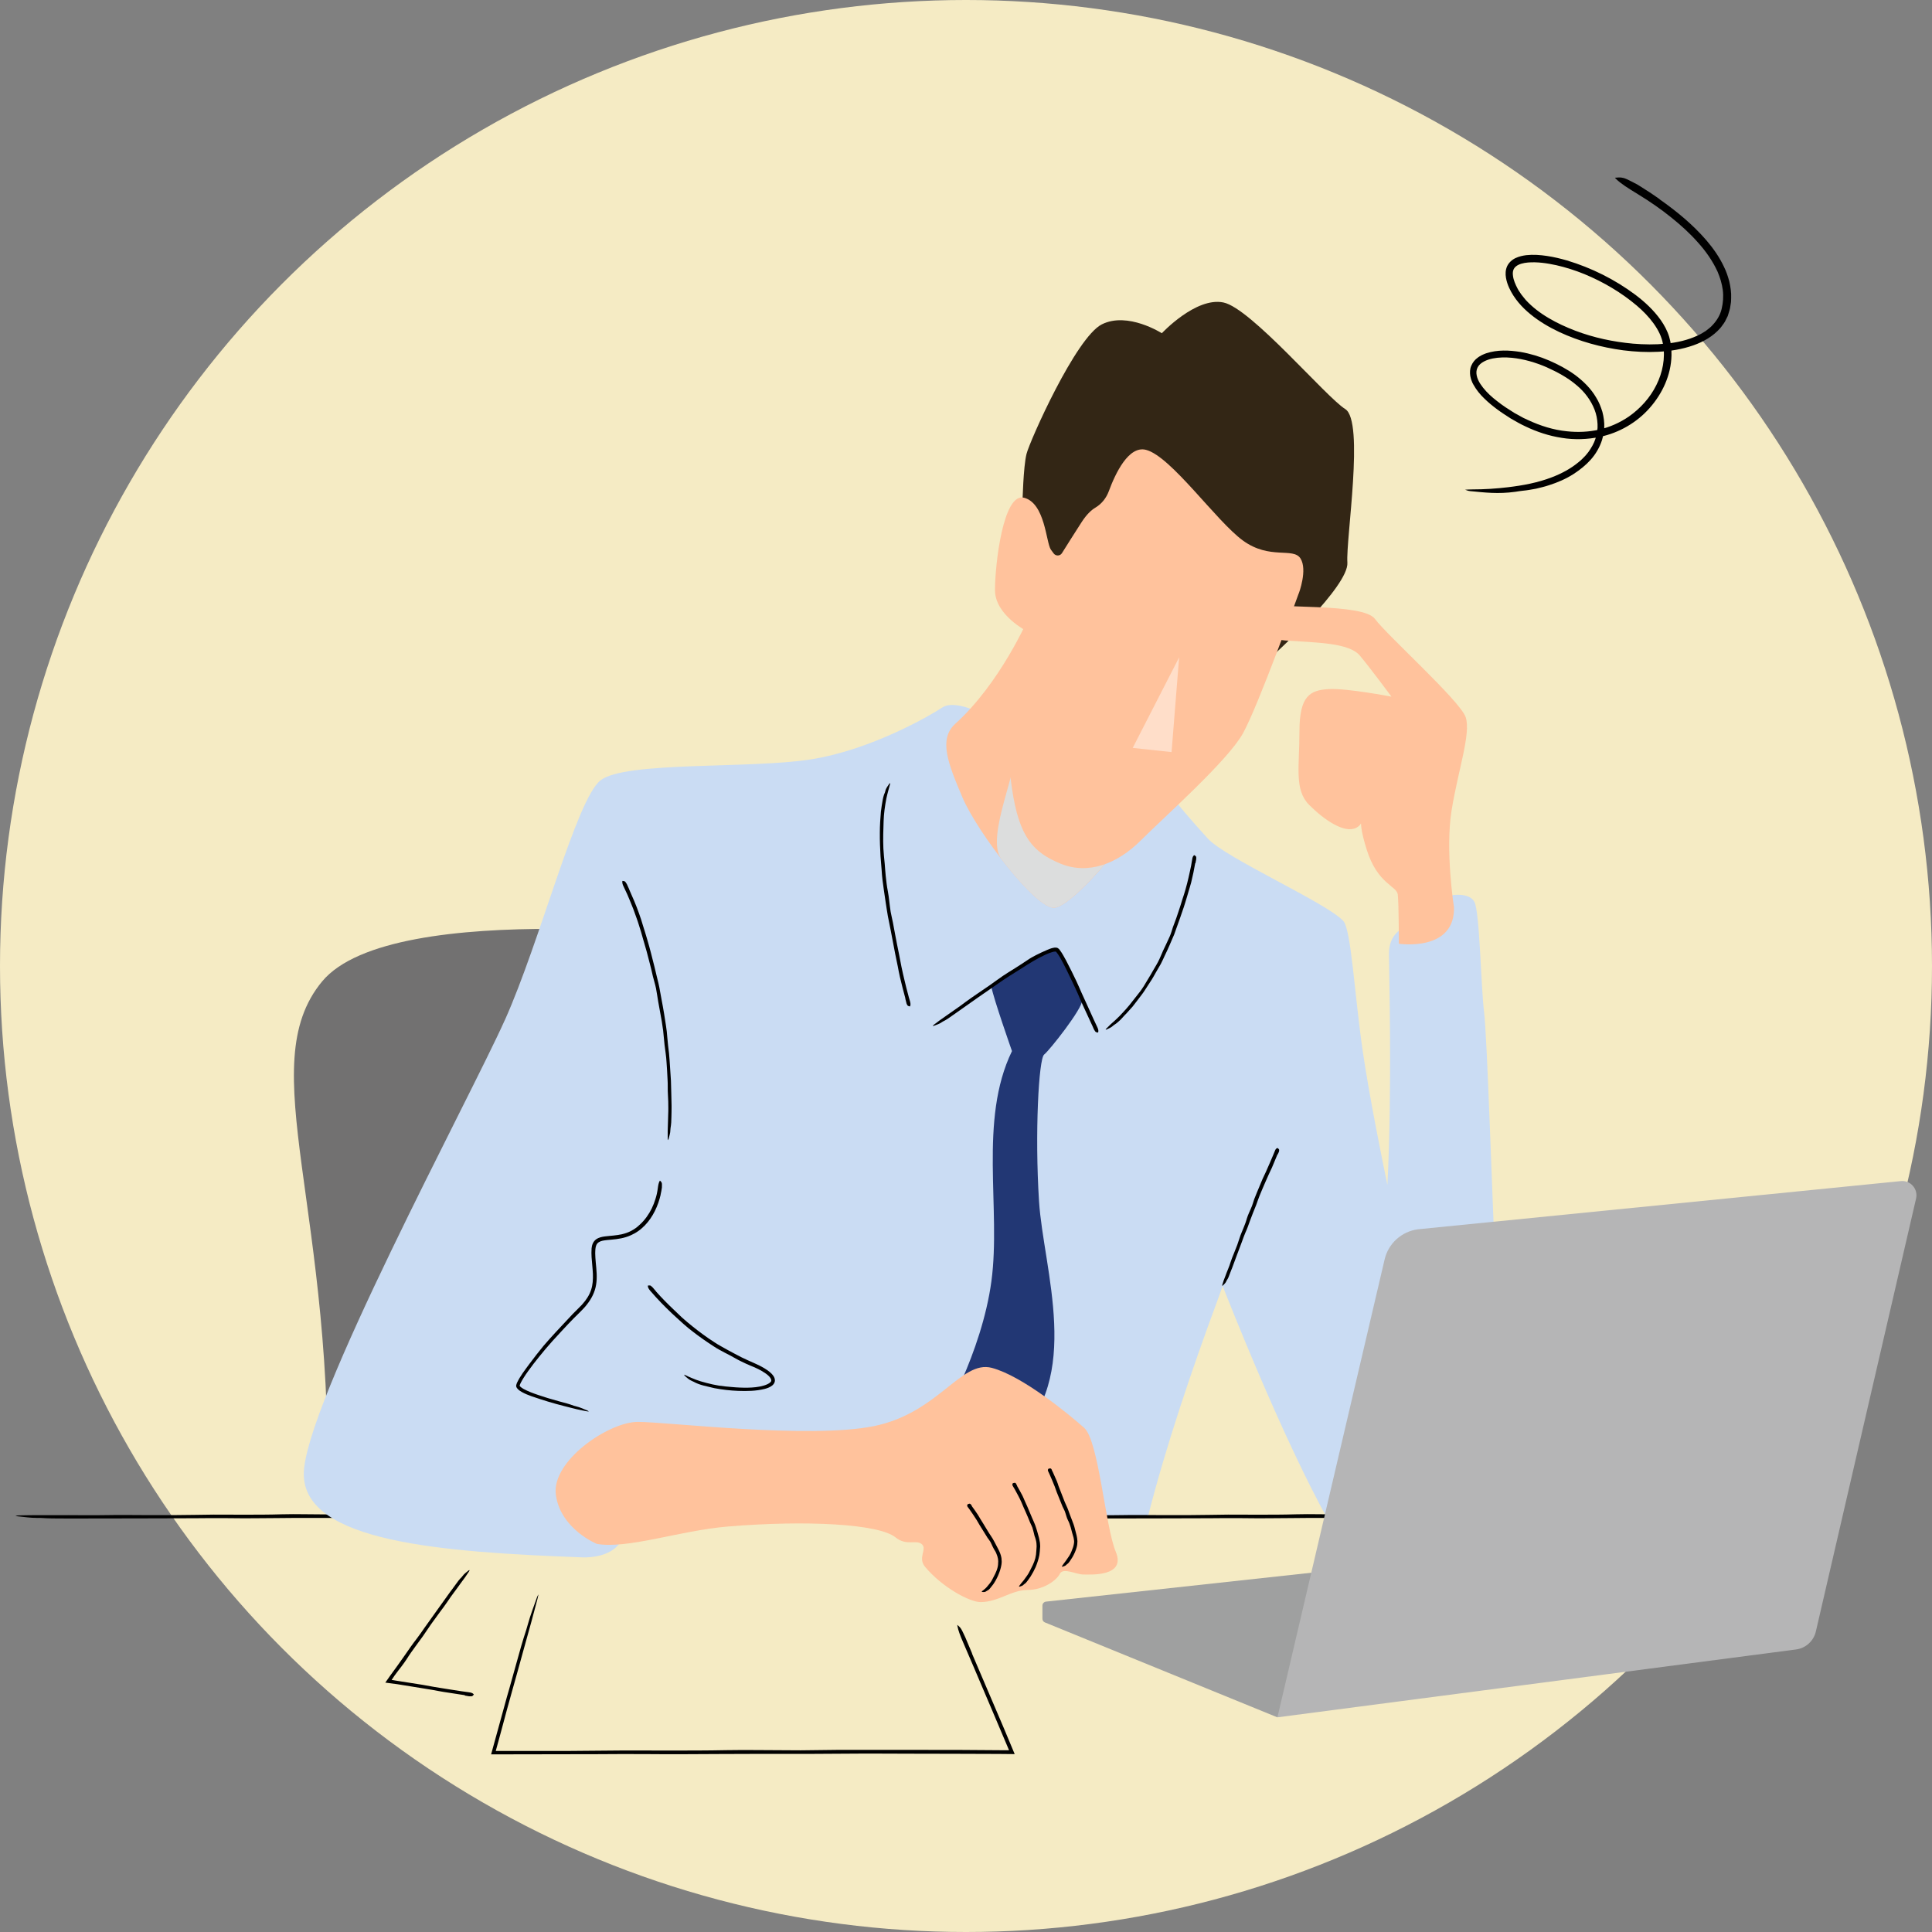
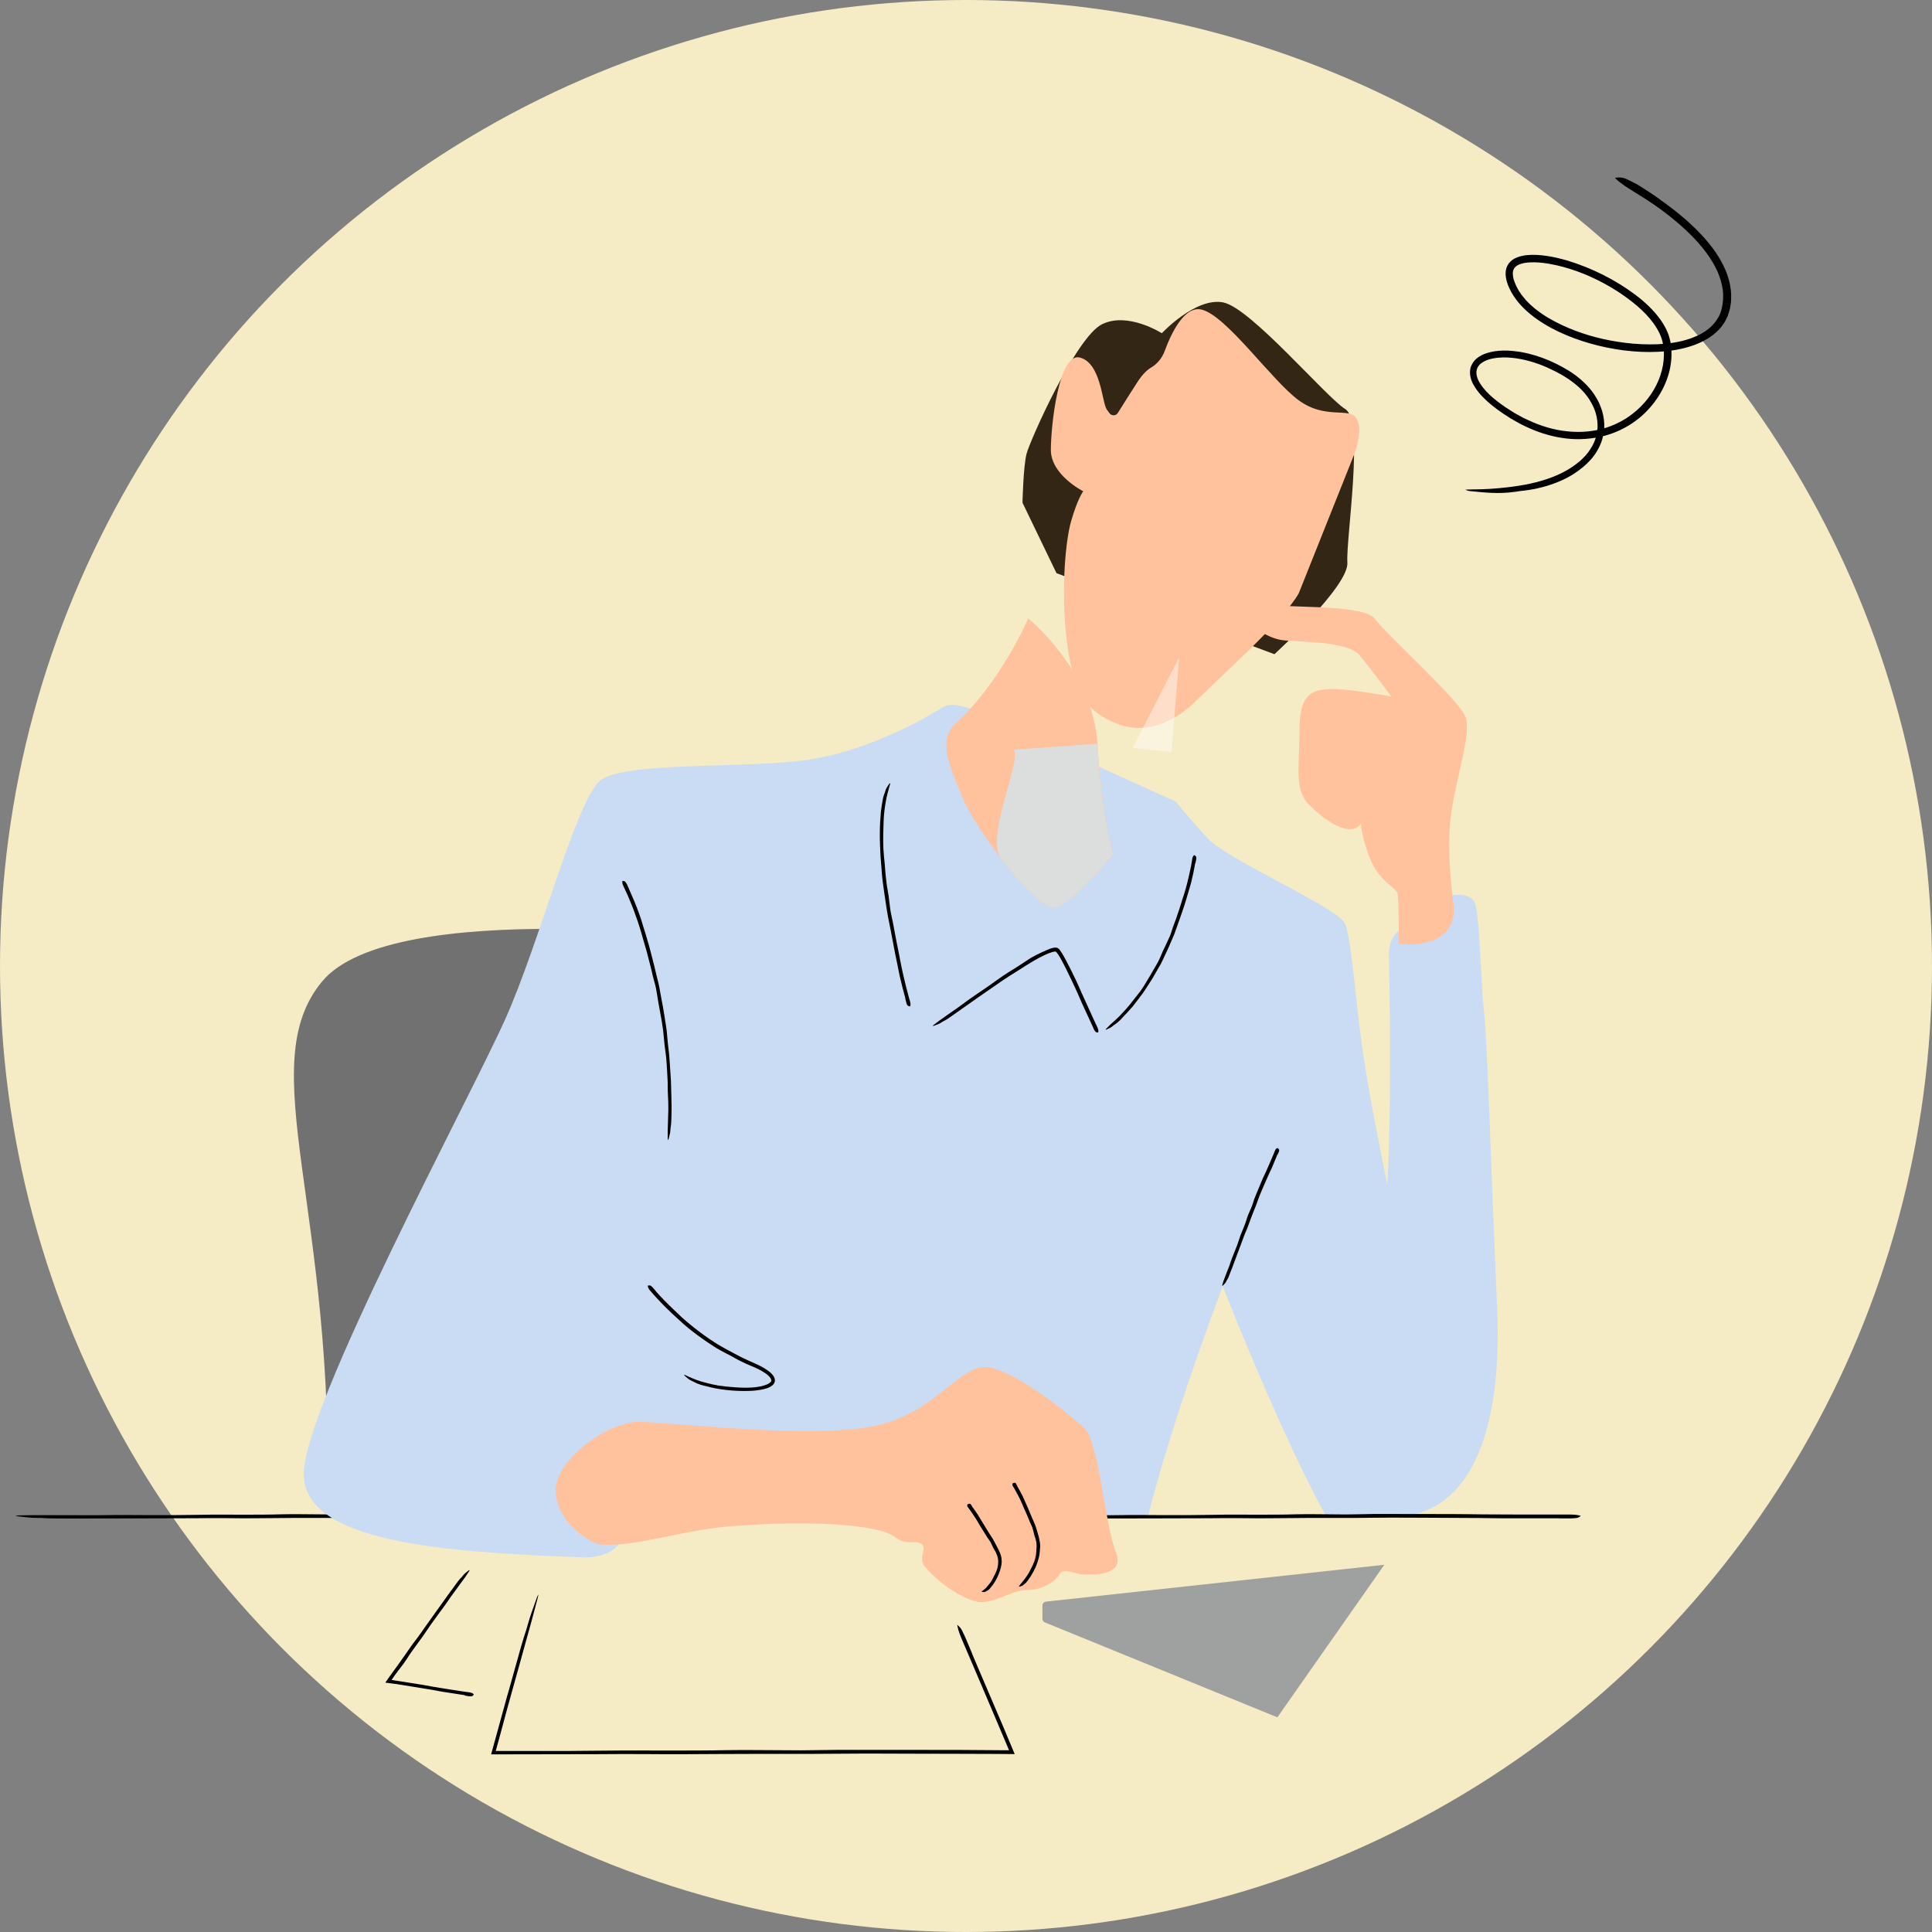
<svg xmlns="http://www.w3.org/2000/svg" viewBox="0 0 250 250">
  <rect x="0" y="0" width="250" height="250" fill="#808080" stroke="none" />
  <defs>
    <style>.b{fill:#f5ebc4;}.c{fill:#ffc29c;}.d{fill:#9fa0a0;}.e{fill:#b5b5b6;}.f{fill:#332615;}.g{fill:#cadcf3;}.h{fill:#223774;}.i{fill:#727171;}.j{fill:#dcdddd;mix-blend-mode:multiply;}.k{isolation:isolate;}.l{fill:#fff;opacity:.45;}</style>
  </defs>
  <g class="k">
    <g id="a">
      <circle class="b" cx="125" cy="125" r="125" />
      <g>
        <path class="i" d="M94.83,121.65s-44.03-5.66-53.15,5.35c-9.12,11.01,1.89,29.56,.63,69.19h51.85l.67-74.54Z" />
        <path d="M70.5,196.47c-2.31,0-4.63,0-6.95,0-1.14,0-2.28-.03-3.42-.04-1.32-.01-2.63-.02-3.95-.02-2.5-.01-5-.03-7.5-.03-1.52,0-3.04,.03-4.56,.04-1.43,0-2.87,0-4.3,0-1.33,0-2.66,0-3.99,.02-2.11,.02-4.22,.04-6.34,.01-1.4-.02-2.81,0-4.21,.01-2.46,0-4.93,.01-7.39,.02-2.2,0-4.41,.01-6.61,.01-.22,0-.43,0-.65,0-.79,0-1.58,0-2.37,0-1.01,0-2.01,0-2.99-.07-.13,0-.29-.01-.43,0-.97,0-1.72-.13-2.55-.21-.13-.01-.19-.06-.29-.09,.14,0,.28-.02,.43-.03,.68-.01,1.35-.03,2.03-.03,.87,0,1.74,0,2.61,0,2.36-.02,4.72,.04,7.08-.01,1.38-.03,2.78,0,4.17,0,1.52,0,3.04,.01,4.56,0,1.59,0,3.18-.05,4.77-.06,1.27,0,2.55,.01,3.82,.01,1.67,0,3.33,0,4.99-.05,.96-.03,1.94-.02,2.91-.01,1.19,0,2.37,.03,3.55,.03,1.14,0,2.28-.05,3.42-.06,1.16-.01,2.32,0,3.47,0,2.3,0,4.61,0,6.91,.01,1.29,0,2.57,.03,3.86,.04,1.53,.01,3.07,.02,4.61,.02,1.39,0,2.78,0,4.17,0,.78,0,1.56,0,2.33,0,.64,0,1.17,.03,1.52,.15,.04,.01,.1,.03,.08,.04-.13,.08-.21,.18-.45,.24-.15,.04-.54,.05-.82,.07-.03,0-.06,0-.09,0-.48,0-.96,0-1.44,0h0Z" />
        <path class="g" d="M65.32,132.02c4.61-10.27,9.23-28.52,12.37-31.03,3.15-2.52,19.29-1.47,27.26-2.73,7.97-1.26,15.73-5.87,16.98-6.71,1.26-.84,3.77,.21,3.77,.21l26.42,11.95s1.89,2.31,4.19,4.82c2.31,2.52,15.41,8.33,17.51,10.64,1.03,1.14,1.45,9.53,2.52,16.86,.83,5.69,2.44,13.7,3.19,17.3,.64-12.39,.2-27.84,.2-29.94,0-2.66,1.96-3.35,1.96-3.35l6.15-4.19s2.24-.42,2.94,.84c.7,1.26,.84,10.8,1.26,14.29,.42,3.49,.98,22.65,1.68,38.06,.76,16.85-3.77,26.65-12.72,27.21h-9.37s-5.03-8.65-13.42-29.83l-.69,1.91c-3.2,8.63-6.67,18.82-8.96,27.86h-21.81l-38.26-1.02-8.06,4.1c-1.26,2.52-5.14,2.25-5.14,2.25-18.15-.68-35.98-1.97-35.98-10.78s21.39-48.44,26-58.71Z" />
        <path class="c" d="M144.06,110.53s-5.24,6.5-7.55,6.92c-2.31,.42-10.06-9.77-11.95-14.22-1.89-4.44-3.15-7.58-.94-9.58,5.84-5.28,9.44-13.63,9.44-13.63,0,0,8.39,6.85,8.95,16.21,.56,9.37,2.06,14.29,2.06,14.29Z" />
        <path class="j" d="M141.99,96.24c.56,9.37,2.06,14.29,2.06,14.29,0,0-5.24,6.5-7.55,6.92-1.28,.23-4.22-2.79-6.92-6.28-2.17-2.82,2.49-12.17,1.64-14.16l10.76-.77Z" />
-         <path class="h" d="M136.82,123.01s3.22,5.31,3.22,6.43-4.23,6.47-4.93,7.02c-.7,.56-1.22,10.17-.66,18.98,.56,8.81,5.73,22.92-3.22,30.89l-9.51-2.24s5.31-8.95,6.57-18.31c1.26-9.37-1.68-20.83,2.66-29.77,0,0-2.38-6.76-2.66-8.3,0,0,6.29-4.84,8.53-4.7Z" />
        <path d="M141.31,132.65c-.42-.91-.84-1.82-1.26-2.73-.21-.45-.39-.91-.59-1.36-.23-.52-.48-1.04-.72-1.55-.47-.98-.93-1.96-1.45-2.9-.08-.14-.16-.29-.25-.42-.09-.14-.17-.28-.27-.39l-.07-.09s-.05-.06-.05-.06c-.02-.01-.05-.02-.11-.02-.12,0-.27,.03-.42,.08-.56,.17-1.12,.45-1.66,.73-.5,.27-1,.56-1.48,.86-.77,.48-1.53,.99-2.31,1.46-.52,.32-1.01,.67-1.51,1.01-.88,.6-1.76,1.21-2.63,1.82l-2.34,1.65-.23,.16c-.28,.2-.57,.39-.84,.59-.35,.26-.71,.5-1.1,.69-.05,.03-.11,.06-.16,.1-.34,.24-.68,.32-1.02,.46-.05,.02-.1,0-.15,0,.05-.04,.09-.09,.14-.13,.23-.18,.46-.36,.7-.53,.31-.22,.62-.43,.92-.65,.83-.6,1.69-1.15,2.5-1.78,.47-.36,.99-.69,1.48-1.04,.54-.37,1.09-.74,1.64-1.12,.57-.4,1.12-.81,1.69-1.2,.46-.31,.93-.6,1.4-.89,.61-.39,1.22-.77,1.82-1.18,.34-.24,.72-.44,1.1-.64,.46-.24,.94-.45,1.42-.66,.24-.1,.47-.2,.74-.26,.14-.03,.28-.06,.47-.03,.09,0,.22,.07,.3,.15,.08,.07,.09,.11,.14,.17,.33,.44,.55,.88,.8,1.33,.47,.89,.91,1.79,1.34,2.69,.24,.5,.45,1.02,.68,1.53,.28,.61,.55,1.21,.83,1.82l.75,1.65,.43,.92c.12,.25,.19,.47,.13,.67,0,.02-.01,.05-.02,.05-.1-.02-.2-.01-.3-.08-.07-.04-.14-.19-.21-.29,0,0-.01-.02-.02-.03l-.25-.57h0Z" />
        <path d="M117.16,129.21c-.25-.92-.49-1.85-.71-2.78-.11-.46-.19-.92-.28-1.39l-.33-1.6c-.2-1.01-.39-2.03-.58-3.04-.11-.62-.26-1.23-.37-1.85-.11-.58-.18-1.17-.28-1.76-.08-.54-.16-1.08-.24-1.63-.13-.86-.24-1.73-.29-2.61l-.14-1.74c-.06-1.02-.1-2.04-.09-3.06,0-.92,.06-1.83,.14-2.75l.04-.27c.05-.33,.08-.66,.15-.98,.07-.42,.15-.83,.33-1.21,.02-.05,.04-.11,.05-.17,.08-.4,.33-.65,.51-.95,.03-.05,.08-.06,.12-.08,0,.06-.01,.12-.03,.18-.07,.27-.15,.53-.22,.8-.08,.35-.19,.68-.25,1.03-.18,.95-.32,1.91-.35,2.88,0,.57-.05,1.14-.05,1.71-.02,.62,0,1.25,.02,1.87,.03,.65,.11,1.3,.17,1.95,.05,.52,.07,1.04,.13,1.56,.07,.68,.15,1.36,.28,2.03,.08,.39,.12,.79,.17,1.18,.06,.48,.11,.97,.19,1.45,.08,.46,.2,.92,.29,1.38,.09,.47,.18,.94,.26,1.4,.17,.93,.36,1.86,.55,2.79l.3,1.56c.13,.62,.27,1.23,.42,1.85,.13,.56,.27,1.11,.42,1.66,.08,.31,.16,.62,.26,.93,.07,.25,.1,.47,.02,.64,0,.02-.02,.05-.03,.04-.1-.03-.19-.03-.29-.11-.06-.05-.11-.2-.16-.31,0-.01,0-.02,0-.03l-.15-.58h0Z" />
        <path d="M154.66,111.69c-.14,.84-.32,1.66-.52,2.49-.1,.41-.24,.8-.35,1.2-.12,.46-.28,.92-.41,1.38-.13,.44-.28,.87-.43,1.3-.16,.43-.28,.87-.45,1.29-.2,.52-.36,1.05-.56,1.57-.21,.48-.42,.96-.62,1.44-.18,.45-.41,.88-.61,1.32-.16,.35-.32,.7-.5,1.05-.19,.34-.38,.67-.58,1-.13,.22-.26,.44-.38,.67-.12,.23-.27,.44-.41,.66l-.74,1.14c-.24,.38-.54,.73-.8,1.09l-.74,.96-.81,.9-.17,.17-.59,.64c-.27,.26-.55,.5-.86,.69-.04,.03-.08,.06-.12,.1-.26,.24-.55,.33-.82,.47-.04,.02-.09,0-.13,0,.03-.04,.06-.09,.1-.12,.17-.17,.34-.35,.52-.52,.23-.21,.46-.42,.7-.63,.32-.28,.61-.6,.9-.91,.29-.31,.58-.63,.85-.96,.32-.41,.62-.79,.93-1.18l.51-.65c.17-.22,.31-.46,.46-.68,.3-.49,.6-.98,.89-1.48,.22-.4,.46-.79,.69-1.19,.31-.51,.55-1.07,.78-1.62,.12-.32,.3-.63,.44-.95,.17-.39,.37-.77,.54-1.17,.17-.38,.27-.78,.4-1.17,.14-.39,.29-.78,.44-1.18,.26-.79,.54-1.57,.77-2.37,.14-.44,.3-.88,.42-1.33,.15-.53,.29-1.07,.41-1.61,.12-.49,.21-.98,.32-1.47,.05-.28,.1-.55,.14-.83,.03-.23,.09-.41,.23-.52,.01-.01,.04-.03,.05-.02,.08,.06,.17,.1,.22,.19,.04,.06,.02,.2,.02,.31,0,0,0,.02,0,.03-.03,.17-.06,.35-.1,.52h0Z" />
        <path d="M165.3,149.39l-.72,1.72c-.12,.28-.27,.55-.39,.83-.14,.33-.28,.65-.43,.97-.27,.62-.54,1.24-.79,1.86-.15,.38-.28,.77-.42,1.15-.14,.36-.29,.72-.43,1.07-.13,.33-.26,.67-.38,1-.19,.54-.38,1.07-.62,1.59-.15,.35-.27,.71-.4,1.06l-.7,1.86-.62,1.67c-.02,.05-.05,.11-.07,.16-.08,.2-.16,.4-.23,.6-.09,.26-.19,.51-.35,.73-.02,.03-.04,.07-.05,.1-.09,.25-.28,.39-.44,.57-.02,.03-.07,.03-.11,.04,0-.04,0-.08,.02-.12,.05-.17,.1-.35,.16-.52l.25-.66c.21-.6,.49-1.17,.67-1.79,.11-.36,.26-.7,.4-1.05,.15-.38,.31-.76,.45-1.14,.13-.39,.28-.82,.41-1.22,.12-.32,.26-.63,.39-.95,.17-.42,.33-.83,.45-1.27,.07-.25,.18-.49,.28-.73,.12-.29,.27-.58,.38-.88,.11-.29,.19-.59,.29-.88,.11-.29,.23-.58,.35-.87,.24-.57,.48-1.14,.72-1.72,.14-.32,.29-.63,.44-.94l.5-1.14c.15-.35,.3-.69,.44-1.03,.08-.19,.16-.39,.24-.58,.06-.16,.15-.28,.3-.32,.02,0,.04-.01,.05,0,.06,.07,.14,.12,.18,.21,.02,.06-.01,.15-.02,.23,0,0,0,.01,0,.02l-.16,.35h0Z" />
        <path d="M81.41,115.08c.46,1.03,.91,2.06,1.28,3.12,.09,.26,.18,.52,.27,.78l.24,.79c.19,.61,.39,1.22,.56,1.83,.35,1.16,.63,2.34,.93,3.51,.16,.72,.35,1.43,.52,2.15,.16,.68,.25,1.37,.39,2.05,.12,.63,.24,1.27,.34,1.9,.15,1.01,.35,2.02,.41,3.04,.05,.68,.14,1.35,.22,2.03,.11,1.19,.16,2.38,.25,3.57,.04,1.07,.05,2.13,.08,3.2v.32c.01,.38-.02,.77-.02,1.15,0,.49-.03,.98-.11,1.44-.01,.06-.01,.14-.02,.21,0,.47-.15,.83-.24,1.22-.01,.06-.06,.09-.09,.14,0-.07-.02-.14-.02-.21,0-.33,0-.65,0-.98,.01-.42,.03-.84,.04-1.26,0-.57,.05-1.14,.04-1.7,0-.57-.01-1.14-.05-1.71-.05-.66,0-1.34-.05-2.01-.04-.73-.07-1.46-.13-2.2-.04-.77-.17-1.52-.26-2.28l-.18-1.83c-.11-.79-.23-1.59-.39-2.37-.09-.48-.16-.92-.25-1.38-.1-.56-.17-1.13-.28-1.69-.11-.54-.28-1.06-.41-1.59-.13-.54-.24-1.09-.39-1.62l-.42-1.61-.46-1.59c-.16-.6-.34-1.19-.53-1.78-.21-.71-.49-1.39-.73-2.09-.25-.62-.49-1.24-.76-1.85-.15-.34-.31-.68-.47-1.01-.14-.27-.22-.51-.19-.72,0-.02,0-.06,.02-.06,.1,.02,.21,0,.32,.08,.07,.05,.16,.21,.24,.33,0,.01,.01,.03,.02,.04l.29,.64h0Z" />
-         <path d="M85.49,154.59c-.34,1.46-.99,2.88-2.05,3.98-.27,.26-.54,.52-.85,.73-.31,.22-.64,.4-.98,.55-.79,.36-1.66,.49-2.49,.56-.39,.04-.79,.06-1.15,.14-.36,.08-.66,.24-.8,.55-.14,.3-.14,.7-.15,1.08,0,.38,.04,.77,.07,1.17,.09,.95,.21,1.94,.04,2.92-.15,.93-.6,1.8-1.18,2.53-.26,.35-.57,.65-.87,.96-.3,.29-.6,.58-.89,.88-.93,.95-1.82,1.93-2.72,2.91-.59,.65-1.16,1.34-1.71,2.02-.49,.6-.96,1.21-1.41,1.84-.23,.31-.44,.63-.64,.95-.09,.16-.2,.32-.28,.49l-.12,.24-.07,.21s0,0,.02,.05c.03,.04,.07,.08,.12,.13,.11,.09,.25,.18,.39,.26,.29,.16,.6,.29,.91,.42,.63,.25,1.29,.46,1.95,.67l.39,.12c.48,.14,.95,.28,1.43,.41,.62,.16,1.23,.32,1.8,.54,.08,.03,.17,.05,.26,.07,.59,.14,1.03,.37,1.52,.56,.08,.03,.11,.08,.16,.12-.09,0-.18-.01-.27-.03-.42-.08-.84-.16-1.26-.26-.53-.12-1.07-.27-1.6-.4-1.45-.36-2.87-.8-4.29-1.29-.41-.15-.83-.31-1.22-.53-.2-.11-.39-.23-.57-.42-.08-.09-.18-.21-.19-.39,0-.09,.03-.14,.04-.2l.06-.18c.43-.91,1.03-1.66,1.6-2.44,.61-.81,1.22-1.61,1.86-2.38,.52-.61,1.07-1.21,1.61-1.8,.71-.76,1.41-1.51,2.16-2.31,.21-.22,.43-.44,.65-.65,.2-.22,.43-.41,.62-.64,.48-.54,.88-1.15,1.1-1.83,.22-.66,.25-1.35,.23-2.05-.03-.71-.12-1.43-.17-2.17-.03-.37-.02-.75,0-1.14,.02-.2,.06-.41,.15-.62,.09-.21,.24-.4,.42-.54,.38-.27,.79-.34,1.16-.39,.38-.05,.74-.07,1.09-.11,.79-.08,1.56-.22,2.25-.58,.41-.21,.8-.47,1.13-.8l.26-.24,.24-.26c.16-.17,.3-.36,.44-.55,.5-.69,.87-1.47,1.12-2.29,.15-.46,.25-.93,.31-1.41,.05-.39,.11-.71,.24-.93,.01-.02,.03-.06,.04-.05,.08,.08,.17,.14,.23,.3,.04,.1,.02,.35,.02,.54,0,.02,0,.04,0,.06-.04,.31-.1,.61-.17,.92h0Z" />
        <path d="M125.78,213.98l4.06,9.51c.49,1.16,.97,2.33,1.46,3.49l-2.06-.02-5.88-.02c-3.72,0-7.45-.02-11.17-.03-2.26,.01-4.52,.03-6.79,.04h-6.41c-1.98,0-3.96,.01-5.94,.02-3.14,.02-6.28,.04-9.43,.01-2.08-.02-4.18,0-6.27,.01-3.66,0-7.33,.01-10.99,.02h-2.81l2.06-7.49,.27-.93c.32-1.14,.63-2.27,.95-3.4,.4-1.46,.8-2.89,1.26-4.27,.06-.19,.12-.41,.18-.62,.38-1.39,.81-2.43,1.21-3.6,.06-.18,.13-.26,.2-.39-.05,.21-.09,.41-.14,.62-.26,.97-.52,1.94-.78,2.92-.35,1.24-.69,2.49-1.04,3.74-.92,3.39-1.91,6.76-2.8,10.16-.14,.5-.27,1.01-.41,1.51l-.36,1.31c.95,0,1.9,0,2.84,0,2.26,0,4.53,0,6.79,0,2.37-.02,4.73-.04,7.1-.06,1.89,0,3.79,0,5.68,.01,2.48,0,4.95,0,7.43-.05,1.42-.03,2.88-.02,4.33-.01,1.76,.01,3.53,.02,5.29,.03,1.69-.02,3.39-.04,5.09-.06,1.72,0,3.45,0,5.17,0,3.43,0,6.85,0,10.28,.01,1.91,.01,3.82,.03,5.74,.04h.68l-2.13-5.03-2.43-5.71c-.46-1.06-.91-2.13-1.37-3.19-.38-.87-.66-1.61-.75-2.15,0-.06-.03-.15,0-.13,.15,.15,.29,.22,.48,.51,.13,.19,.36,.72,.54,1.09l.05,.12,.83,1.97h0Z" />
        <path d="M60.17,219.36c-.93-.14-1.87-.28-2.8-.43-.46-.07-.91-.17-1.37-.25-.53-.09-1.06-.18-1.59-.26-1.01-.16-2.02-.32-3.03-.49-.5-.07-1.01-.14-1.52-.2,.2-.28,.39-.55,.58-.83,.34-.48,.69-.95,1.03-1.42,.31-.44,.62-.88,.94-1.33,.49-.71,.98-1.42,1.51-2.1,.35-.45,.67-.93,1-1.4l1.75-2.45,1.57-2.19,.16-.21c.19-.26,.39-.52,.57-.78,.24-.34,.48-.67,.77-.94,.04-.04,.08-.09,.11-.14,.23-.32,.51-.49,.78-.72,.04-.04,.09-.03,.14-.04-.03,.05-.05,.11-.08,.16-.15,.23-.3,.46-.46,.69-.21,.29-.42,.57-.63,.86-.55,.79-1.16,1.54-1.69,2.35-.31,.47-.66,.92-1,1.38-.37,.5-.74,1-1.1,1.51-.36,.53-.74,1.08-1.1,1.61-.3,.42-.62,.84-.92,1.26-.4,.55-.8,1.1-1.16,1.68-.21,.33-.45,.65-.69,.97-.29,.39-.6,.76-.88,1.16-.11,.16-.22,.32-.32,.48-.08,.11-.05,.08-.05,.1,0,0,0,.01,0,.01h.03s0,0,.01,0h.09l.35,.06,.7,.11c.93,.15,1.86,.29,2.79,.44,.51,.09,1.04,.19,1.55,.28,.62,.1,1.24,.2,1.86,.3,.56,.09,1.12,.18,1.68,.26l.94,.13c.26,.03,.47,.1,.59,.24,.01,.02,.04,.04,.03,.05-.07,.07-.11,.16-.22,.21-.07,.03-.22,.01-.34,.02-.01,0-.02,0-.04,0l-.58-.1h0Z" />
        <path d="M201.76,196.47c-2.31,0-4.63,0-6.95,0-1.14,0-2.28-.03-3.42-.04-1.32-.01-2.63-.02-3.95-.02-2.5-.01-5-.03-7.5-.03-1.52,0-3.04,.03-4.56,.04-1.43,0-2.87,0-4.3,0-1.33,0-2.66,0-3.99,.02-2.11,.02-4.22,.04-6.34,.01-1.4-.02-2.81,0-4.21,.01-2.46,0-4.93,.01-7.39,.02-2.2,0-4.41,.01-6.61,.01-.22,0-.43,0-.65,0-.79,0-1.58,0-2.37,0-1.01,0-2.01,0-2.99-.07-.13,0-.29-.01-.43,0-.97,0-1.72-.13-2.55-.21-.13-.01-.19-.06-.29-.09,.14,0,.28-.02,.43-.03,.68-.01,1.35-.03,2.03-.03,.87,0,1.74,0,2.61,0,2.36-.02,4.72,.04,7.08-.01,1.38-.03,2.78,0,4.17,0,1.52,0,3.04,.01,4.56,0,1.59,0,3.18-.05,4.77-.06,1.27,0,2.55,.01,3.82,.01,1.67,0,3.33,0,4.99-.05,.96-.03,1.94-.02,2.91-.01,1.19,0,2.37,.03,3.55,.03,1.14,0,2.28-.05,3.42-.06,1.16-.01,2.32,0,3.47,0,2.3,0,4.61,0,6.91,.01,1.29,0,2.57,.03,3.86,.04,1.53,.01,3.07,.02,4.61,.02,1.39,0,2.78,0,4.17,0,.78,0,1.56,0,2.33,0,.64,0,1.17,.03,1.52,.15,.04,.01,.1,.03,.08,.04-.13,.08-.21,.18-.45,.24-.15,.04-.54,.05-.82,.07-.03,0-.06,0-.09,0-.48,0-.96,0-1.44,0h0Z" />
        <path class="f" d="M132.31,65.03s.1-4.61,.52-6.29c.42-1.68,6.4-15.1,9.75-16.77,3.35-1.68,7.76,1.15,7.76,1.15,0,0,4.4-4.72,7.97-3.98,3.56,.73,13.24,12.21,15.76,13.79,2.52,1.57,.07,16.83,.28,19.87,.21,3.04-9.44,11.85-9.44,11.85l-28.2-10.48-4.4-9.12Z" />
-         <path class="c" d="M168.06,76.77s-5.24,14.57-7.23,18.14c-1.99,3.56-10.17,10.8-13.21,13.84s-6.81,4.47-10.38,3.01c-3.56-1.47-5.35-3.42-6.29-9.71-.94-6.29-.42-13.52,.42-16.46,.84-2.94,1.57-3.88,1.57-3.88,0,0-4.19-2.1-4.19-5.35s1.05-12.69,3.77-11.95c2.73,.73,2.83,5.77,3.46,6.71l.36,.49c.27,.37,.84,.36,1.08-.04,.63-1,1.71-2.73,2.55-4.02,.66-1.02,1.28-1.57,1.77-1.86,.81-.48,1.41-1.24,1.74-2.13,.85-2.31,2.57-5.93,4.81-5.35,3.25,.84,9.09,9.23,12.55,11.74,3.46,2.52,6.5,.84,7.44,2.31,.94,1.47-.21,4.51-.21,4.51Z" />
+         <path class="c" d="M168.06,76.77c-1.99,3.56-10.17,10.8-13.21,13.84s-6.81,4.47-10.38,3.01c-3.56-1.47-5.35-3.42-6.29-9.71-.94-6.29-.42-13.52,.42-16.46,.84-2.94,1.57-3.88,1.57-3.88,0,0-4.19-2.1-4.19-5.35s1.05-12.69,3.77-11.95c2.73,.73,2.83,5.77,3.46,6.71l.36,.49c.27,.37,.84,.36,1.08-.04,.63-1,1.71-2.73,2.55-4.02,.66-1.02,1.28-1.57,1.77-1.86,.81-.48,1.41-1.24,1.74-2.13,.85-2.31,2.57-5.93,4.81-5.35,3.25,.84,9.09,9.23,12.55,11.74,3.46,2.52,6.5,.84,7.44,2.31,.94,1.47-.21,4.51-.21,4.51Z" />
        <polygon class="l" points="152.58 85.06 151.6 97.32 146.57 96.78 152.58 85.06" />
        <path d="M84.91,167.14c.7,.79,1.44,1.54,2.21,2.27,.37,.36,.75,.73,1.13,1.08,.45,.4,.91,.79,1.38,1.16,.45,.36,.9,.71,1.36,1.04,.46,.34,.93,.66,1.41,.97,.57,.39,1.2,.7,1.8,1.05,.58,.3,1.15,.63,1.74,.92,.55,.26,1.09,.52,1.66,.76,.45,.2,.89,.41,1.32,.67,.42,.27,.86,.54,1.18,1.02,.1,.16,.19,.37,.17,.62-.03,.25-.18,.44-.33,.57-.31,.25-.64,.36-.97,.45-1.15,.29-2.31,.3-3.46,.26-1.03-.04-2.05-.16-3.06-.35-.1-.02-.2-.04-.3-.07-.36-.08-.72-.17-1.08-.26-.46-.12-.91-.27-1.31-.5-.05-.03-.12-.06-.18-.08-.42-.17-.69-.44-.98-.7-.04-.04-.05-.09-.07-.14,.06,.02,.12,.04,.18,.07,.27,.14,.55,.26,.84,.38,.36,.15,.73,.3,1.11,.41,1.03,.3,2.08,.56,3.16,.66,.63,.05,1.26,.13,1.9,.15,.69,.03,1.39,.03,2.07-.05,.36-.04,.71-.11,1.05-.21,.33-.1,.67-.24,.86-.44,.32-.28-.15-.79-.59-1.1-.6-.43-1.29-.76-1.99-1.03-.41-.16-.82-.37-1.22-.56-.5-.23-.96-.53-1.45-.78-.47-.24-.94-.48-1.4-.74-.47-.26-.91-.56-1.36-.86-.89-.59-1.75-1.23-2.58-1.89-.46-.38-.9-.77-1.34-1.18-.53-.47-1.05-.96-1.55-1.46-.46-.45-.9-.91-1.34-1.39-.24-.27-.48-.54-.72-.81-.19-.22-.33-.44-.33-.64,0-.02,0-.06,.01-.06,.1,0,.2-.03,.32,0,.08,.03,.19,.16,.29,.24,0,0,.02,.02,.03,.03,.13,.17,.28,.33,.42,.5h0Z" />
        <path class="c" d="M77.17,199.75s-4.61-1.89-5.24-6.29c-.63-4.4,6.83-9.47,10.61-9.47s22.1,2.24,30.49,.56c8.39-1.68,11.32-8.6,15.31-7.55,3.98,1.05,10.06,6.08,11.95,7.76,1.89,1.68,2.73,12.79,4.09,16.04,1.36,3.25-3.25,2.94-4.19,2.94s-2.62-.94-3.04-.1c-.42,.84-2.1,2.1-4.19,2.1s-3.77,1.57-6.08,1.57c-1.4,0-4.96-1.9-7.19-4.58-.95-1.15,.27-2.25-.36-2.87-.73-.72-1.99,.26-3.46-.93-2.15-1.74-11.53-2.24-21.67-1.4-6.21,.51-13.03,2.97-17.02,2.24Z" />
        <path class="d" d="M179.14,202.48l-43.79,4.77c-.26,.03-.46,.25-.46,.51v1.71c0,.21,.13,.4,.32,.47l30.08,12.28,13.84-19.74Z" />
-         <path class="e" d="M165.3,222.22l67.1-8.78c1.26-.16,2.28-1.09,2.57-2.32l12.97-56.03c.29-1.26-.76-2.42-2.04-2.25l-62.42,6.23c-2.11,.28-3.83,1.83-4.31,3.9l-13.87,59.25Z" />
        <g>
-           <path d="M136.2,190.41c.19,.41,.37,.82,.55,1.24,.09,.21,.15,.42,.22,.63l.28,.72c.18,.46,.35,.91,.53,1.36,.11,.27,.25,.54,.36,.81,.11,.26,.19,.53,.29,.79l.28,.73c.15,.38,.3,.77,.39,1.18,.06,.27,.15,.53,.21,.81,.06,.24,.09,.5,.11,.75,0,.27-.03,.54-.1,.79-.12,.45-.31,.86-.53,1.25-.02,.04-.05,.07-.07,.11l-.26,.4c-.11,.17-.23,.33-.41,.44-.02,.02-.04,.04-.06,.06-.12,.15-.31,.18-.48,.25-.03,.01-.07,0-.1-.02,.01-.03,.02-.06,.03-.08l.22-.32c.1-.13,.21-.26,.3-.4,.25-.37,.54-.73,.69-1.16,.08-.25,.21-.48,.26-.73,.06-.27,.12-.54,.05-.82-.02-.15-.05-.29-.1-.44-.05-.15-.08-.29-.13-.44-.07-.23-.11-.47-.19-.71-.1-.31-.19-.61-.35-.9-.09-.16-.14-.35-.2-.52-.07-.22-.13-.44-.21-.65-.08-.2-.2-.39-.29-.6-.09-.2-.17-.41-.25-.62l-.5-1.24c-.09-.23-.16-.47-.25-.7-.11-.28-.22-.55-.34-.83-.11-.25-.21-.5-.32-.74-.06-.14-.12-.28-.19-.41-.06-.11-.07-.22,.02-.33,0-.01,.02-.03,.03-.03,.09-.01,.18-.04,.26-.02,.05,0,.09,.07,.13,.12,0,0,0,.01,0,.02l.11,.26h0Z" />
          <path d="M131.61,192.28c.24,.42,.48,.84,.7,1.27,.11,.21,.19,.44,.29,.66l.34,.75c.21,.48,.41,.96,.61,1.45,.12,.29,.27,.58,.38,.88,.11,.28,.19,.57,.28,.86,.08,.27,.15,.54,.23,.82,.04,.22,.1,.44,.13,.67,.01,.23,.05,.46,.01,.69-.02,.3-.04,.61-.09,.91-.1,.52-.27,1.03-.47,1.52-.19,.43-.42,.85-.67,1.25-.03,.04-.06,.07-.08,.11l-.29,.41c-.12,.18-.26,.34-.45,.46-.03,.02-.05,.04-.07,.06-.13,.16-.34,.19-.51,.26-.03,.01-.07-.01-.1-.02,.01-.03,.02-.06,.04-.08l.25-.33c.11-.14,.24-.27,.34-.41,.28-.39,.59-.77,.79-1.21,.12-.26,.26-.5,.38-.76l.18-.43c.05-.15,.1-.29,.14-.44,.03-.16,.06-.32,.09-.47,.01-.16,.02-.32,.04-.48,0-.25,.06-.51,.03-.76,0-.33-.08-.66-.19-.98-.08-.18-.11-.38-.16-.57-.07-.23-.11-.47-.19-.7-.08-.22-.2-.42-.29-.64-.1-.22-.18-.44-.27-.66-.18-.44-.38-.87-.57-1.3-.11-.24-.2-.49-.31-.73-.13-.29-.27-.57-.42-.85-.13-.26-.27-.51-.41-.76-.08-.14-.16-.28-.25-.42-.07-.11-.1-.22-.03-.35,0-.01,.02-.03,.03-.04,.09-.02,.18-.05,.26-.05,.05,0,.1,.07,.15,.11,0,0,0,.01,0,.02l.14,.26h0Z" />
          <path d="M125.76,194.9c.25,.35,.51,.7,.75,1.07,.12,.18,.22,.37,.33,.55,.14,.22,.26,.42,.39,.63,.24,.4,.49,.81,.73,1.2,.15,.25,.33,.47,.47,.72,.14,.23,.26,.47,.39,.71,.12,.22,.24,.45,.35,.67,.19,.36,.35,.74,.42,1.17,0,.15,.03,.31,.03,.46-.01,.14-.01,.28-.04,.42-.08,.48-.24,.94-.43,1.38-.17,.39-.38,.77-.62,1.12-.02,.04-.05,.06-.08,.1-.09,.13-.19,.24-.29,.37-.12,.16-.26,.3-.46,.38-.03,.01-.05,.03-.07,.05-.15,.13-.36,.12-.53,.1-.03,0-.05-.04-.07-.06,.02-.02,.03-.04,.05-.05,.09-.05,.18-.13,.27-.21,.12-.1,.24-.2,.34-.32,.27-.32,.57-.65,.75-1.05,.11-.23,.24-.45,.35-.68,.11-.25,.23-.51,.29-.78,.08-.28,.08-.57,.09-.84-.02-.1-.02-.2-.03-.3l-.08-.33c-.09-.28-.2-.57-.38-.82-.1-.15-.16-.31-.25-.47-.1-.2-.17-.4-.28-.59-.11-.18-.25-.34-.37-.52-.12-.18-.23-.36-.34-.55-.23-.36-.45-.72-.68-1.09l-.36-.62c-.15-.24-.31-.48-.47-.72-.14-.22-.29-.43-.44-.64-.08-.12-.17-.24-.26-.35-.07-.09-.11-.19-.04-.32,0-.01,.01-.03,.03-.04,.08-.03,.17-.07,.25-.08,.05,0,.1,.05,.15,.08,0,0,0,0,0,.01l.15,.22h0Z" />
        </g>
        <g>
          <path class="c" d="M188.12,117.24s-1.12-7.23-.28-12.41c.84-5.17,2.52-9.92,1.82-12.02-.7-2.1-10.2-10.62-11.74-12.72-1.54-2.1-12.86-1.26-16.35-2.1-3.49-.84,.7,4.61,4.75,4.89,4.05,.28,8.25,.28,9.65,1.96s4.09,5.31,4.09,5.31c0,0-5.77-1.12-8.14-.98-2.38,.14-3.77,.84-3.77,5.45s-.7,7.58,1.26,9.54c1.96,1.96,4.55,3.71,6.06,2.97,1.28-.63-.02-1.66,1.38,2.81,1.4,4.47,3.88,4.68,4.02,5.8,.14,1.12,.14,6.38,.14,6.38,0,0,7.41,1.12,7.13-4.89Z" />
          <path class="c" d="M179.01,93.87c-.73-.1-1.45-.2-2.18-.3l-1.07-.17c-.41-.06-.83-.1-1.24-.14-.79-.07-1.58-.14-2.36-.12-.46,.01-.98,.07-1.32,.24-.04,.02-.07,.04-.08,.06-.02,0-.05,.07-.07,.11-.04,.09-.11,.16-.14,.27-.08,.2-.15,.4-.2,.62-.1,.4-.16,.81-.2,1.22-.07,.66-.1,1.32-.15,1.99-.04,.44-.03,.89-.03,1.33,0,.78,.02,1.56,.06,2.33,0,.17,.02,.35,.04,.52,.01,.17,.04,.35,.07,.42,.12,.24,.36,.49,.6,.72l.14,.14c.18,.17,.36,.33,.56,.48,.25,.19,.5,.39,.7,.63,.03,.03,.07,.06,.1,.09,.25,.17,.37,.42,.55,.63,.03,.03,.02,.08,.03,.12-.04-.02-.09-.03-.13-.05-.19-.11-.37-.22-.55-.34-.23-.16-.45-.33-.67-.5-.3-.22-.59-.47-.87-.73-.28-.27-.55-.53-.78-.86-.03-.05-.07-.1-.09-.16-.02-.06-.04-.13-.06-.2-.01-.11-.03-.23-.03-.34l-.03-.67-.03-1.46c-.01-.51-.05-1.01-.04-1.52,0-.41,.04-.81,.07-1.22,.04-.52,.07-1,.11-1.6,0-.31,.09-.62,.16-.93,.11-.38,.22-.75,.44-1.12l.08-.13s.09-.1,.14-.15c.1-.08,.21-.14,.3-.17,.2-.08,.39-.12,.58-.16,.39-.06,.76-.06,1.14-.06,.75,0,1.48,.06,2.22,.13,.41,.04,.81,.11,1.22,.16,.49,.07,.97,.13,1.46,.2,.44,.06,.88,.13,1.32,.19l.74,.1c.2,.02,.36,.08,.46,.23,0,.01,.03,.04,.02,.05-.05,.08-.09,.16-.18,.22-.05,.04-.18,.02-.27,.03,0,0-.02,0-.03,0l-.45-.08h0Z" />
          <path class="c" d="M178.41,97.74c-.64-.1-1.29-.18-1.93-.25-.32-.03-.63-.09-.95-.12-.37-.03-.73-.04-1.1-.03-.34,.01-.69,.04-.99,.14-.15,.05-.28,.12-.34,.21-.02,.02-.02,.05-.04,.07l-.03,.12c-.02,.08-.04,.16-.05,.25-.06,.41-.05,.84-.04,1.26,0,.4,.02,.8,.06,1.2,.04,.37,.09,.74,.17,1.1,.12,.57,.28,1.14,.49,1.66,.14,.35,.37,.61,.66,.83,.5,.38,1.15,.55,1.8,.55,.07,0,.14,0,.21,0,.04,0,0,0,.03,0l.1-.04c.13-.06,.26-.13,.38-.2,.23-.14,.43-.36,.41-.46,0-.02,0-.04,0-.07-.04-.11-.16-.22-.37-.38-.12-.1-.23-.21-.33-.34-.1-.13-.18-.31-.19-.5,0-.05,0-.11-.01-.16,0-.35,.2-.47,.25-.73,0-.04,.05-.06,.08-.09,.01,.04,.03,.08,.04,.13,.03,.2,0,.42-.01,.59-.02,.21,.06,.38,.23,.56,.1,.11,.23,.22,.35,.32,.13,.11,.28,.25,.36,.44,.09,.19,.04,.45-.07,.6-.11,.16-.24,.29-.38,.4-.16,.13-.35,.23-.54,.31l-.15,.06s-.08,.02-.11,.02h-.08c-.1,0-.21,0-.31,0-.45-.02-.89-.12-1.31-.3-.44-.18-.85-.44-1.16-.84-.24-.32-.37-.68-.48-1.04-.15-.46-.26-.93-.38-1.4-.07-.27-.1-.55-.12-.83-.03-.34-.02-.68-.04-1.02-.02-.33-.06-.66-.05-.99,0-.34,.04-.68,.13-1.03,0-.07,.07-.24,.15-.33,.08-.11,.17-.17,.26-.23,.18-.11,.36-.16,.54-.21,.35-.08,.69-.1,1.03-.11,.38,0,.75,.03,1.11,.06,.44,.04,.88,.08,1.31,.14,.39,.05,.79,.1,1.18,.17l.66,.1c.18,.02,.32,.08,.4,.23,0,.01,.02,.04,.02,.05-.05,.08-.09,.16-.17,.22-.05,.04-.16,.02-.24,.03,0,0-.02,0-.02,0l-.4-.07h0Z" />
        </g>
        <path d="M214.78,25.81c2.18,1.53,4.26,3.24,6.03,5.29,.88,1.03,1.67,2.15,2.26,3.4,.31,.62,.53,1.28,.71,1.96,.15,.69,.26,1.39,.23,2.1l-.02,.52-.08,.52c-.04,.35-.15,.69-.26,1.03l-.08,.26-.12,.24-.24,.48c-.08,.16-.2,.3-.3,.44-.11,.14-.2,.3-.32,.42-.94,1.07-2.19,1.76-3.45,2.21-1.47,.52-3.01,.76-4.53,.84-1.53,.08-3.05,0-4.56-.19-2.86-.38-5.67-1.15-8.29-2.37-1.31-.62-2.57-1.36-3.7-2.28-1.13-.92-2.14-2.05-2.77-3.42-.19-.41-.34-.85-.42-1.32-.08-.47-.07-1,.15-1.49,.23-.49,.66-.86,1.1-1.06,.45-.21,.91-.31,1.37-.37,.92-.1,1.81-.03,2.69,.1,.88,.13,1.74,.34,2.58,.58,3.18,.96,6.18,2.45,8.85,4.44,1.23,.93,2.38,1.99,3.3,3.29,.45,.65,.84,1.36,1.08,2.15,.24,.79,.31,1.59,.3,2.39-.05,2.56-1.18,4.97-2.84,6.84-1.66,1.88-3.95,3.2-6.41,3.72-1.62,.34-3.31,.4-4.94,.13-1.64-.25-3.22-.77-4.7-1.48-.66-.3-1.27-.66-1.9-1.02-.6-.39-1.21-.77-1.78-1.2-.58-.43-1.14-.89-1.66-1.4-.53-.51-1.01-1.09-1.39-1.77-.05-.09-.1-.17-.14-.26l-.11-.28c-.08-.18-.12-.4-.17-.61-.06-.42-.06-.9,.14-1.33,.18-.42,.48-.79,.83-1.03,.17-.14,.35-.22,.53-.33,.18-.09,.37-.16,.55-.23,1.5-.49,3-.4,4.43-.18,1.28,.22,2.53,.6,3.72,1.11,1.19,.52,2.32,1.11,3.39,1.89,1.05,.79,2.02,1.73,2.7,2.9,.36,.57,.61,1.21,.81,1.86,.17,.66,.27,1.35,.24,2.04,0,.27-.06,.54-.09,.81-.07,.26-.12,.53-.2,.79-.3,.94-.81,1.81-1.45,2.53-.64,.72-1.4,1.32-2.19,1.84-1.02,.66-2.12,1.13-3.23,1.48-.55,.19-1.12,.31-1.68,.45-.56,.1-1.12,.21-1.69,.26-.31,.03-.66,.09-.99,.14-2.22,.31-3.96,.09-5.84-.09-.29-.03-.44-.12-.65-.18,.32-.02,.64-.04,.97-.04,1.53,0,3.05-.1,4.57-.28,1.94-.23,3.88-.59,5.69-1.29,1.23-.47,2.4-1.09,3.41-1.92l.37-.31c.12-.11,.23-.23,.34-.34,.24-.22,.43-.48,.63-.73,.37-.53,.7-1.08,.89-1.69,.19-.61,.31-1.25,.27-1.89-.03-.64-.15-1.27-.39-1.88-.47-1.2-1.27-2.27-2.27-3.11-1.15-1-2.53-1.74-3.95-2.38-1.42-.61-2.94-1.06-4.47-1.21-.84-.08-1.68-.07-2.49,.09-.4,.08-.79,.21-1.13,.39-.34,.18-.65,.43-.81,.75-.35,.64-.1,1.47,.34,2.14,.45,.69,1.04,1.3,1.68,1.84,.68,.56,1.4,1.1,2.16,1.56l.56,.36,.58,.32,.58,.32,.6,.28c1.61,.75,3.31,1.29,5.06,1.46,1.39,.15,2.81,.09,4.17-.22,1.36-.31,2.66-.89,3.82-1.68,1.5-1.05,2.76-2.44,3.57-4.08,.81-1.62,1.18-3.48,.87-5.23-.15-.99-.62-1.9-1.23-2.75-.61-.85-1.37-1.62-2.18-2.31-2-1.69-4.32-3.06-6.77-4.07-1.18-.48-2.4-.87-3.63-1.15-1.23-.27-2.49-.45-3.68-.35-.59,.05-1.17,.2-1.53,.49-.36,.28-.48,.69-.4,1.24,.06,.53,.31,1.11,.59,1.64,.13,.27,.33,.51,.49,.77,.18,.24,.39,.48,.58,.72,.84,.91,1.85,1.68,2.94,2.32,1.09,.65,2.25,1.18,3.45,1.64,2.39,.91,4.93,1.45,7.48,1.68,1.43,.12,2.86,.14,4.27,0,1.41-.14,2.81-.45,4.07-1.04,.18-.1,.38-.17,.55-.28l.52-.32c.32-.25,.65-.49,.91-.79,.54-.58,.97-1.28,1.15-2.07,.19-.78,.25-1.62,.15-2.43-.11-.82-.35-1.62-.68-2.39-.63-1.38-1.53-2.66-2.57-3.81-1.03-1.16-2.19-2.21-3.41-3.19-1.36-1.1-2.82-2.1-4.31-3.01-1.23-.75-2.24-1.38-2.84-1.98-.06-.06-.17-.16-.13-.16,.34-.01,.59-.1,1.13,.04,.35,.09,1.12,.52,1.7,.81,.05,.03,.11,.07,.17,.1,.94,.58,1.86,1.18,2.76,1.82h0Z" />
      </g>
    </g>
  </g>
</svg>